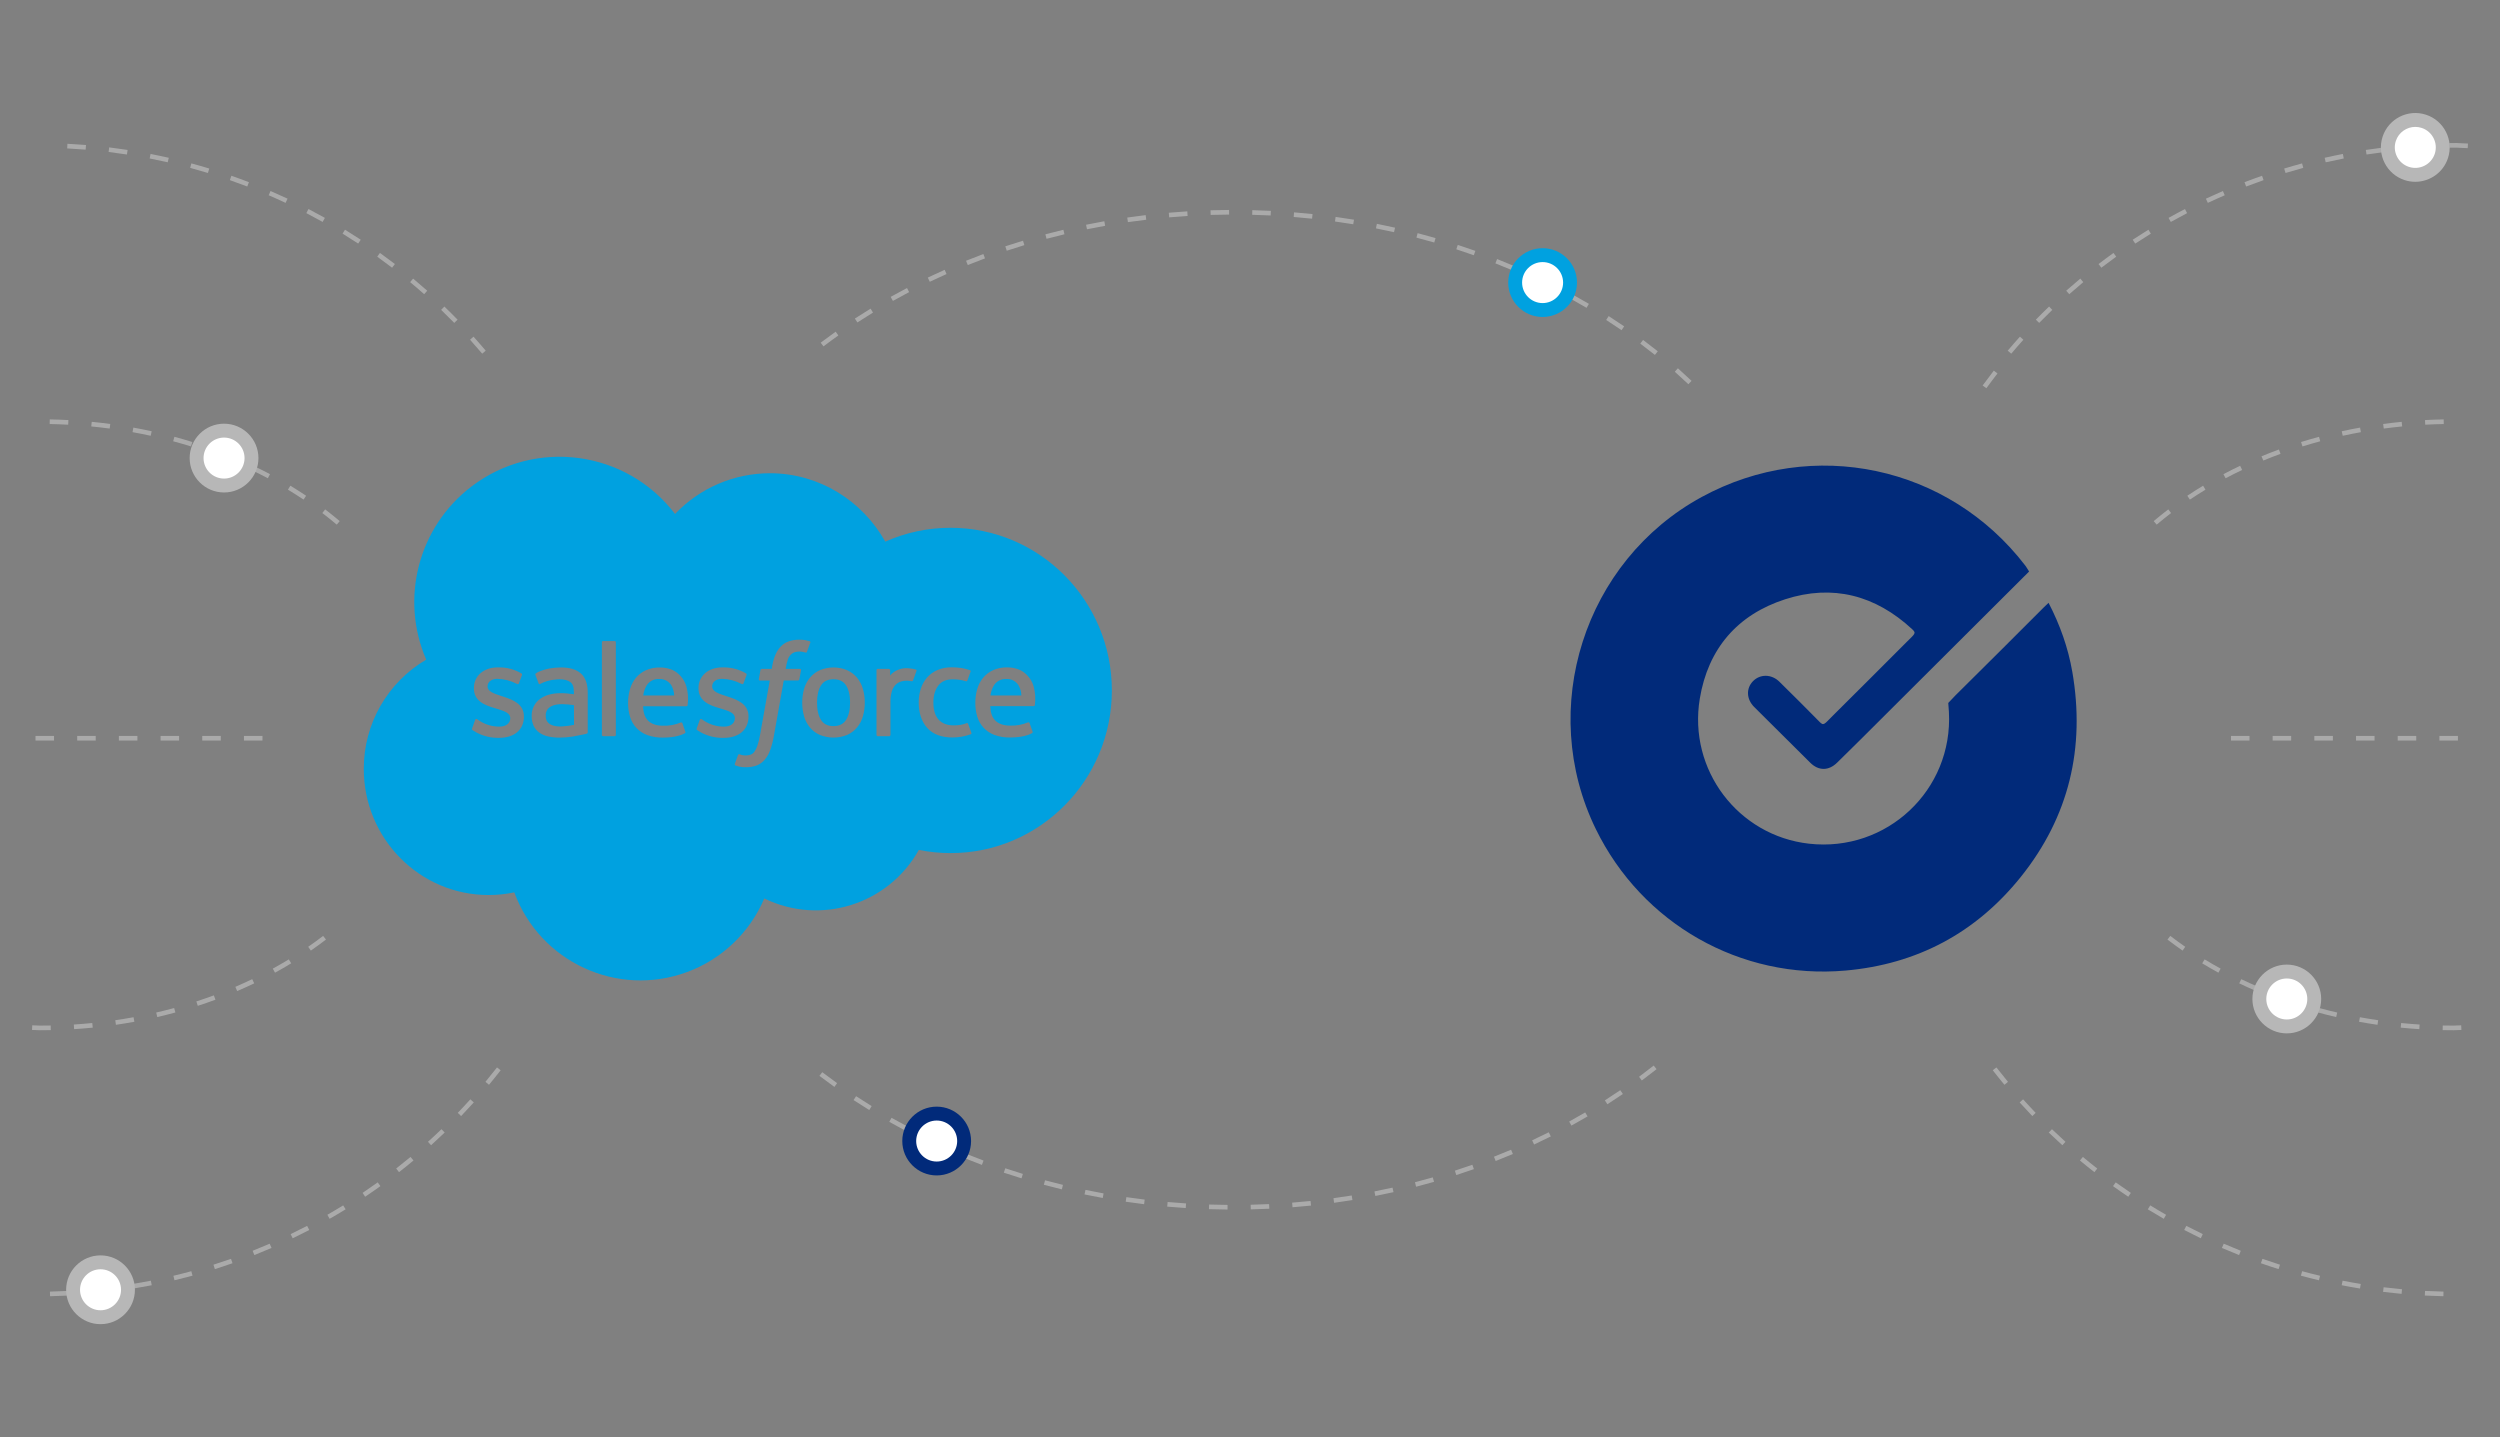
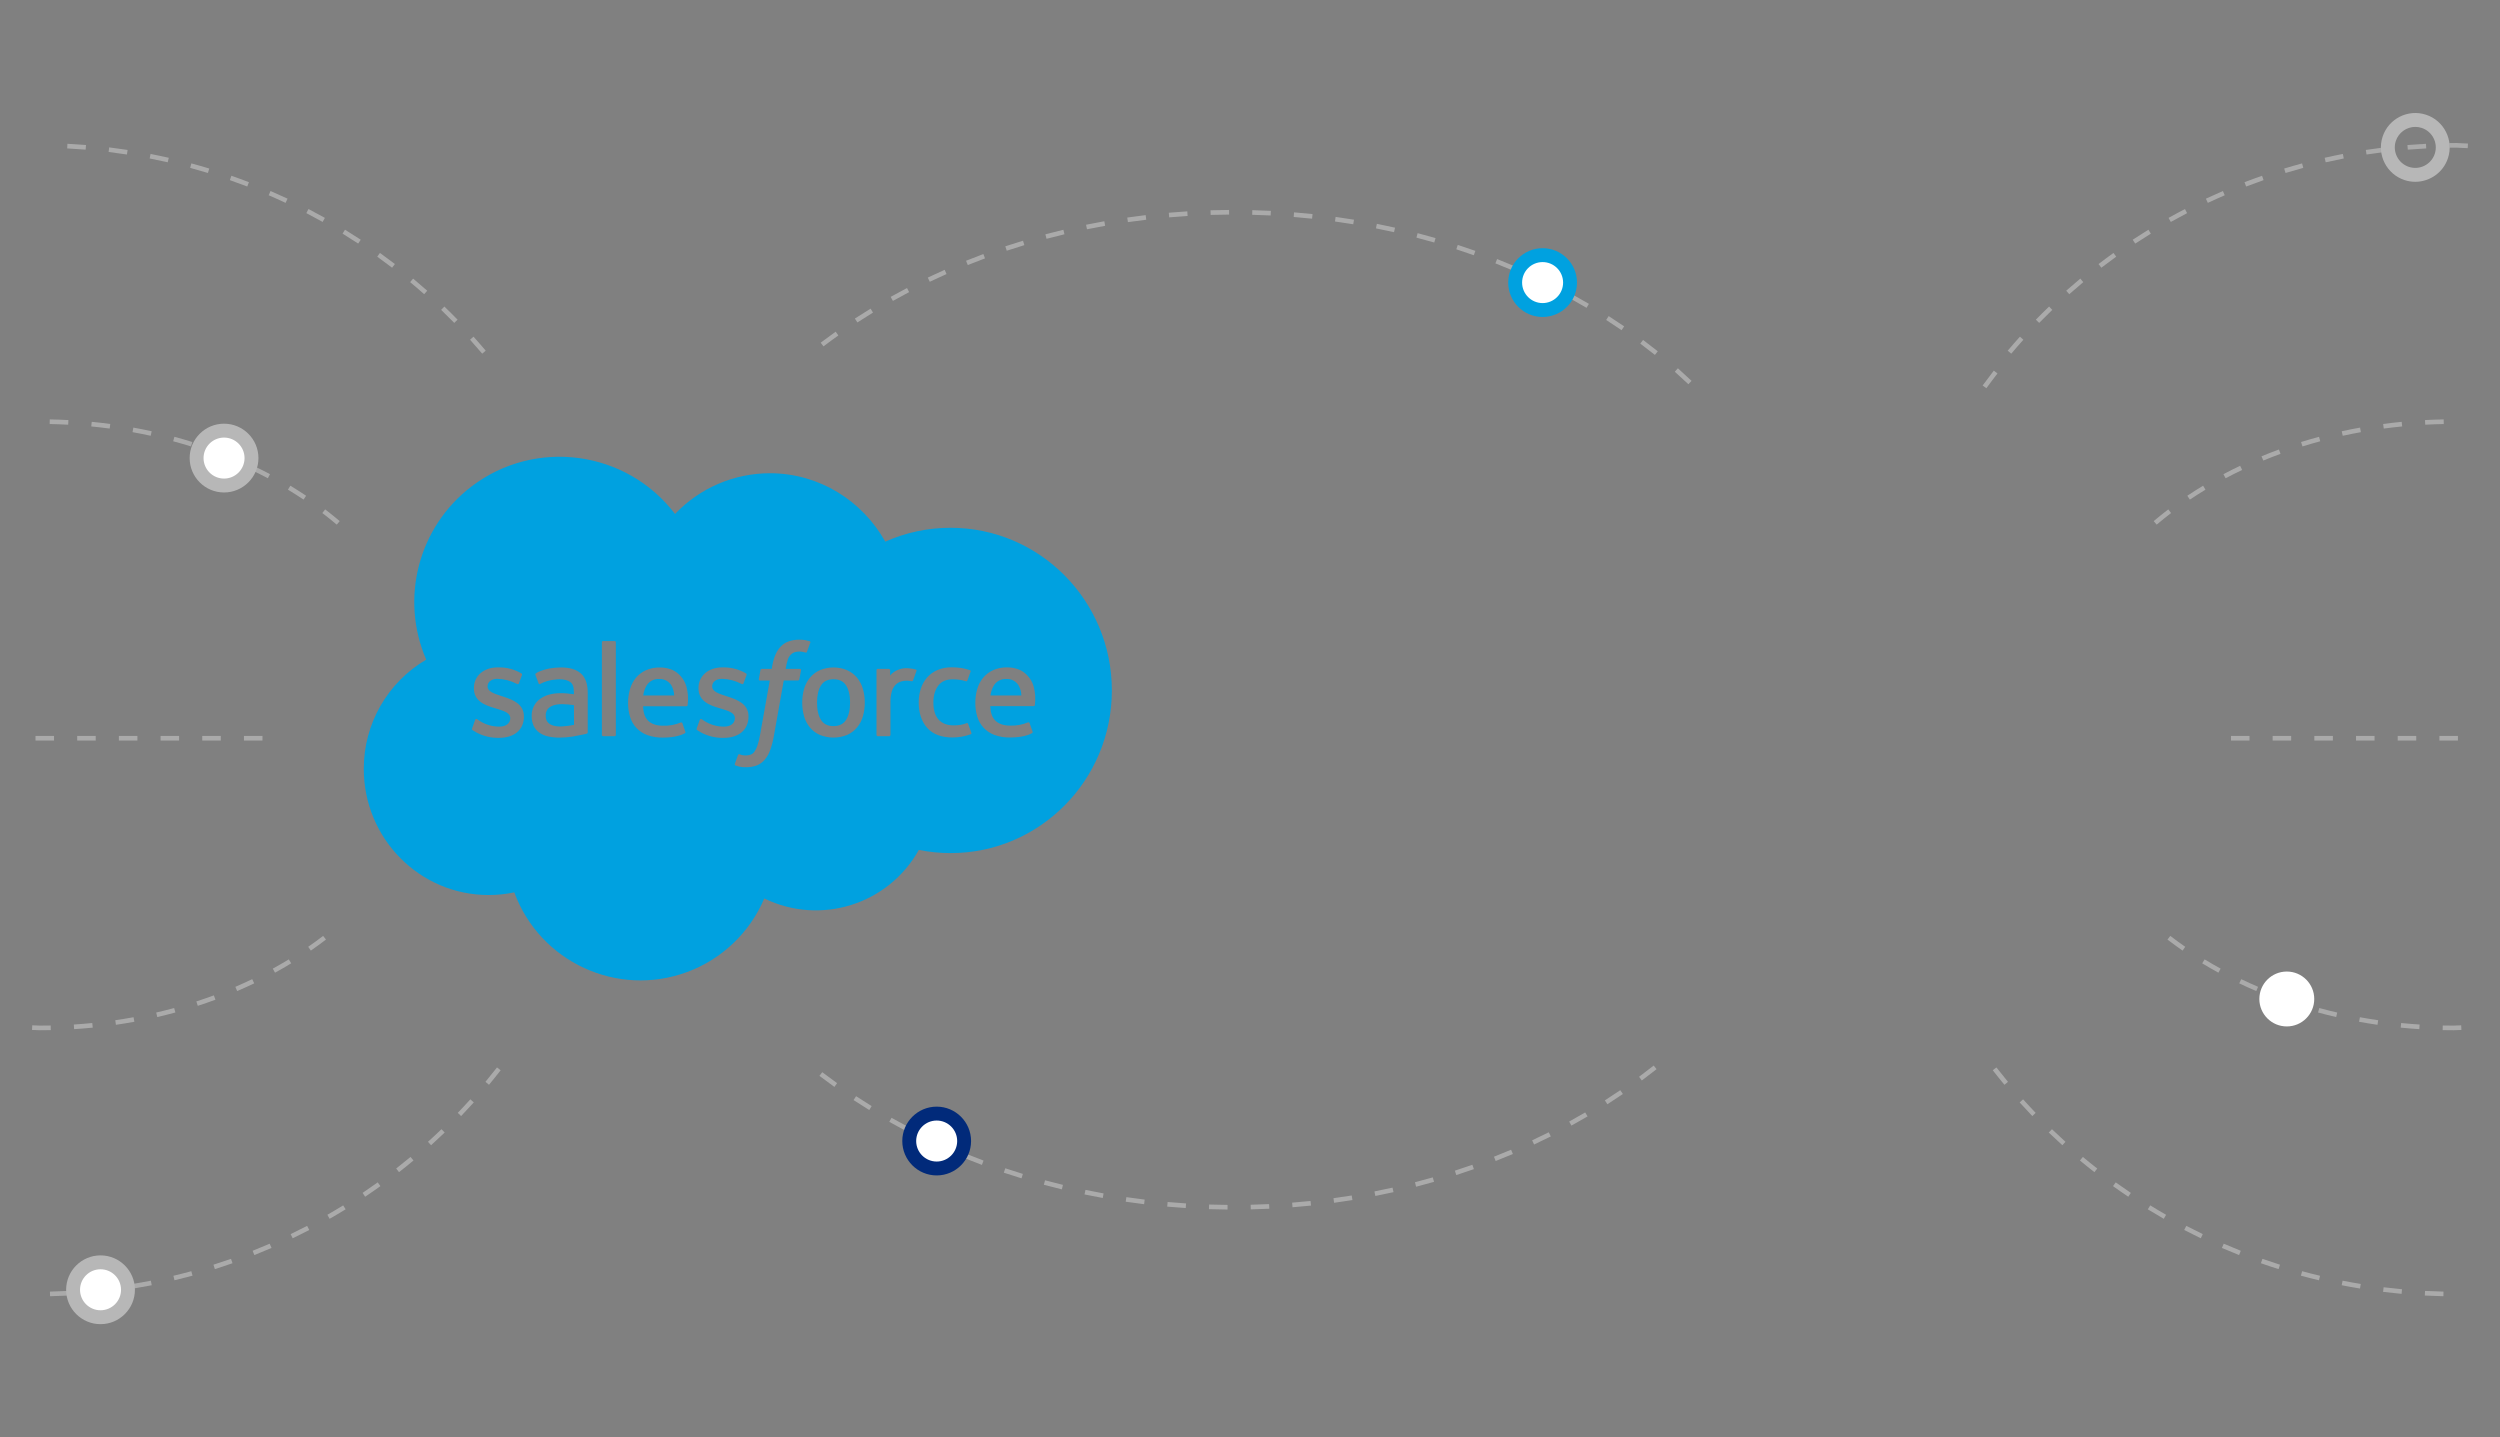
<svg xmlns="http://www.w3.org/2000/svg" id="a" width="1329" height="764" viewBox="0 0 1329 764">
  <rect x="0" y="0" width="1329" height="764" fill="#808080" stroke="none" />
  <g>
    <g>
      <path d="M1298.91,689.079c-3.314-.072-6.61-.196-9.895-.369l.13-2.46c3.261,.173,6.533,.295,9.818,.367l-.053,2.462Zm-22.231-1.265c-3.297-.304-6.579-.659-9.845-1.064l.303-2.443c3.241,.4,6.495,.753,9.768,1.054l-.226,2.453Zm-22.094-2.829c-3.263-.535-6.512-1.122-9.741-1.758l.476-2.417c3.205,.631,6.425,1.213,9.664,1.743l-.399,2.431Zm-21.834-4.39c-3.215-.765-6.413-1.582-9.592-2.448l.649-2.376c3.15,.859,6.324,1.669,9.515,2.429l-.572,2.395Zm-21.464-5.935c-3.152-.996-6.283-2.038-9.395-3.13l.818-2.323c3.083,1.082,6.189,2.117,9.318,3.103l-.741,2.349Zm-20.988-7.46c-3.073-1.218-6.122-2.483-9.145-3.795l.981-2.258c2.999,1.3,6.024,2.555,9.073,3.763l-.909,2.289Zm-20.367-8.928c-2.97-1.431-5.913-2.906-8.827-4.426l1.14-2.183c2.89,1.508,5.81,2.971,8.755,4.39l-1.068,2.22Zm-19.66-10.353c-2.861-1.639-5.694-3.321-8.495-5.047l1.294-2.097c2.777,1.713,5.586,3.382,8.423,5.006l-1.222,2.138Zm-18.884-11.735c-2.736-1.839-5.444-3.721-8.116-5.645l1.438-1.998c2.652,1.907,5.336,3.774,8.053,5.599l-1.375,2.044Zm-18.003-13.059c-2.599-2.031-5.168-4.102-7.697-6.212l1.577-1.89c2.51,2.093,5.054,4.148,7.635,6.162l-1.515,1.94Zm-17.032-14.318c-2.448-2.211-4.86-4.462-7.236-6.749l1.707-1.775c2.357,2.27,4.749,4.502,7.178,6.696l-1.65,1.827Zm-15.974-15.507c-2.282-2.383-4.528-4.801-6.735-7.253l1.832-1.647c2.188,2.433,4.415,4.832,6.682,7.196l-1.779,1.705Zm-14.825-16.62c-2.109-2.542-4.174-5.116-6.199-7.724l1.943-1.51c2.01,2.586,4.061,5.141,6.151,7.661l-1.895,1.573Zm3.624-388.665l-1.88-1.589c2.128-2.521,4.297-5.009,6.507-7.46l1.827,1.647c-2.191,2.432-4.34,4.901-6.454,7.403Zm14.846-16.361l-1.76-1.719c2.304-2.362,4.648-4.689,7.029-6.977l1.707,1.775c-2.361,2.271-4.687,4.578-6.976,6.922Zm15.998-15.257l-1.635-1.842c2.472-2.191,4.975-4.344,7.514-6.458l1.577,1.892c-2.52,2.097-5.004,4.233-7.457,6.407Zm17.049-14.079l-1.496-1.955c2.621-2.009,5.273-3.978,7.962-5.906l1.433,2.001c-2.664,1.913-5.297,3.865-7.899,5.86Zm18.027-12.828l-1.356-2.056c2.76-1.817,5.548-3.592,8.368-5.325l1.289,2.098c-2.797,1.719-5.564,3.481-8.301,5.283Zm18.9-11.508l-1.202-2.147c2.881-1.616,5.79-3.187,8.729-4.714l1.135,2.186c-2.914,1.515-5.8,3.074-8.662,4.676Zm19.694-10.131l-1.048-2.229c2.991-1.404,6.009-2.764,9.051-4.076l.976,2.26c-3.018,1.302-6.012,2.65-8.979,4.045Zm20.374-8.694l-.885-2.299c3.085-1.188,6.194-2.326,9.328-3.418l.808,2.325c-3.104,1.082-6.189,2.213-9.251,3.392Zm20.923-7.201l-.717-2.357c3.15-.959,6.322-1.871,9.515-2.733l.64,2.378c-3.164,.855-6.312,1.759-9.438,2.711Zm21.353-5.677l-.548-2.4c3.208-.732,6.44-1.414,9.686-2.046l.471,2.417c-3.222,.628-6.425,1.304-9.609,2.03Zm21.704-4.137l-.375-2.433c3.251-.5,6.521-.951,9.806-1.351l.298,2.443c-3.261,.398-6.502,.846-9.729,1.342Zm21.942-2.586l-.202-2.455c3.277-.268,6.572-.488,9.878-.656l.125,2.46c-3.282,.166-6.548,.384-9.801,.652Zm31.849-.784c-1.989-.106-3.985-.198-5.995-.278-1.231,.001-2.508,.008-3.783,.024l-.029-2.462c1.284-.016,2.571-.023,3.859-.023,2.068,.081,4.078,.173,6.077,.279l-.13,2.46Z" style="fill:#aaa;" />
      <path d="M1304.215,547.675c-1.931,0-3.818-.02-5.699-.058l.048-2.462c1.895,.038,3.795,.058,5.704,.058,1.351-.042,2.734-.093,4.109-.15l.101,2.46c-1.38,.058-2.772,.108-4.172,.153h-.091Zm-18.107-.577c-3.309-.212-6.639-.483-9.9-.808l.245-2.45c3.229,.321,6.531,.59,9.813,.801l-.159,2.458Zm-22.226-2.314c-3.261-.472-6.56-1.014-9.806-1.606l.443-2.421c3.215,.587,6.485,1.123,9.715,1.592l-.351,2.436Zm-21.971-4.119c-3.234-.749-6.476-1.564-9.635-2.421l.644-2.376c3.131,.849,6.343,1.656,9.549,2.397l-.558,2.4Zm-21.545-5.962c-3.145-1.02-6.305-2.114-9.393-3.252l.851-2.311c3.059,1.128,6.187,2.211,9.301,3.221l-.76,2.342Zm-20.939-7.849c-3.044-1.301-6.091-2.681-9.056-4.101l1.063-2.222c2.936,1.405,5.949,2.771,8.96,4.06l-.967,2.263Zm-20.119-9.771c-2.907-1.593-5.807-3.267-8.613-4.973l1.279-2.104c2.775,1.687,5.641,3.341,8.517,4.918l-1.183,2.159Zm-19.04-11.742c-2.732-1.889-5.437-3.862-8.043-5.864l1.5-1.953c2.573,1.977,5.247,3.925,7.942,5.792l-1.399,2.025Zm-13.774-226.439l-1.592-1.878c2.518-2.133,5.124-4.232,7.753-6.24l1.496,1.957c-2.595,1.981-5.17,4.054-7.656,6.161Zm17.645-13.312l-1.371-2.044c2.72-1.825,5.543-3.624,8.39-5.346l1.274,2.106c-2.813,1.702-5.605,3.481-8.293,5.283Zm18.989-11.344l-1.154-2.176c2.905-1.54,5.894-3.043,8.885-4.467l1.058,2.224c-2.958,1.408-5.915,2.894-8.789,4.418Zm20.03-9.409l-.943-2.275c3.039-1.256,6.158-2.471,9.265-3.609l.846,2.313c-3.075,1.125-6.161,2.328-9.169,3.571Zm20.822-7.513l-.731-2.352c3.14-.976,6.353-1.908,9.546-2.768l.64,2.378c-3.162,.851-6.343,1.773-9.455,2.741Zm21.411-5.658l-.529-2.405c3.201-.702,6.478-1.356,9.746-1.946l.438,2.424c-3.237,.584-6.485,1.232-9.655,1.927Zm21.815-3.838l-.327-2.441c3.246-.435,6.565-.819,9.866-1.141l.24,2.45c-3.273,.32-6.562,.7-9.78,1.131Zm22.05-2.055l-.13-2.46c3.299-.174,6.639-.292,9.929-.352l.043,2.462c-3.258,.059-6.569,.177-9.842,.35Z" style="fill:#aaa;" />
      <path d="M1306.632,393.673h-9.849v-2.462h9.849v2.462Zm-22.161,0h-9.849v-2.462h9.849v2.462Zm-22.161,0h-9.849v-2.462h9.849v2.462Zm-22.161,0h-9.849v-2.462h9.849v2.462Zm-22.161,0h-9.849v-2.462h9.849v2.462Zm-22.161,0h-9.849v-2.462h9.849v2.462Z" style="fill:#aaa;" />
      <g>
        <g>
          <path d="M26.596,689.078l-.053-2.462c3.287-.072,6.557-.194,9.818-.367l.13,2.46c-3.285,.173-6.582,.296-9.895,.369Zm22.233-1.264l-.226-2.453c3.273-.302,6.526-.654,9.768-1.054l.303,2.443c-3.265,.405-6.548,.76-9.845,1.064Zm22.094-2.828l-.399-2.431c3.239-.53,6.459-1.112,9.664-1.743l.476,2.417c-3.229,.636-6.478,1.223-9.741,1.758Zm21.834-4.39l-.572-2.395c3.191-.76,6.365-1.57,9.515-2.429l.649,2.376c-3.179,.866-6.377,1.683-9.592,2.448Zm21.464-5.937l-.741-2.349c3.128-.986,6.235-2.021,9.318-3.103l.818,2.323c-3.112,1.092-6.242,2.134-9.395,3.13Zm20.988-7.458l-.909-2.289c3.049-1.208,6.074-2.463,9.073-3.763l.981,2.258c-3.023,1.312-6.072,2.577-9.145,3.795Zm20.367-8.928l-1.068-2.22c2.946-1.419,5.865-2.882,8.755-4.39l1.14,2.183c-2.914,1.52-5.858,2.995-8.827,4.426Zm19.66-10.353l-1.222-2.138c2.837-1.624,5.646-3.293,8.423-5.006l1.294,2.097c-2.801,1.726-5.634,3.409-8.495,5.047Zm18.881-11.735l-1.375-2.044c2.717-1.825,5.401-3.692,8.053-5.599l1.438,1.998c-2.671,1.924-5.379,3.805-8.116,5.645Zm18.003-13.061l-1.515-1.94c2.58-2.014,5.124-4.069,7.635-6.162l1.577,1.89c-2.53,2.11-5.098,4.182-7.697,6.212Zm17.037-14.318l-1.65-1.827c2.429-2.194,4.821-4.426,7.178-6.696l1.707,1.775c-2.376,2.287-4.788,4.537-7.236,6.749Zm15.972-15.507l-1.779-1.705c2.268-2.364,4.494-4.762,6.682-7.196l1.832,1.647c-2.207,2.453-4.453,4.871-6.735,7.253Zm14.822-16.62l-1.895-1.573c2.09-2.52,4.141-5.075,6.151-7.661l1.943,1.51c-2.025,2.608-4.09,5.182-6.199,7.724Zm-3.621-388.666c-2.114-2.502-4.263-4.97-6.454-7.403l1.827-1.647c2.21,2.451,4.379,4.939,6.507,7.46l-1.88,1.589Zm-14.848-16.36c-2.289-2.343-4.614-4.651-6.976-6.922l1.707-1.775c2.381,2.288,4.725,4.614,7.029,6.977l-1.76,1.719Zm-15.996-15.258c-2.453-2.174-4.937-4.31-7.457-6.407l1.577-1.892c2.539,2.114,5.043,4.267,7.514,6.458l-1.635,1.842Zm-17.049-14.078c-2.602-1.995-5.235-3.947-7.899-5.86l1.433-2.001c2.688,1.927,5.341,3.897,7.962,5.906l-1.496,1.955Zm-18.027-12.828c-2.736-1.802-5.504-3.564-8.301-5.283l1.289-2.098c2.821,1.732,5.608,3.508,8.368,5.325l-1.356,2.056Zm-18.903-11.51c-2.861-1.601-5.747-3.161-8.662-4.676l1.135-2.186c2.938,1.527,5.848,3.098,8.729,4.714l-1.202,2.147Zm-19.692-10.131c-2.967-1.395-5.961-2.743-8.979-4.045l.976-2.26c3.042,1.312,6.06,2.671,9.051,4.076l-1.048,2.229Zm-20.374-8.693c-3.061-1.178-6.146-2.31-9.251-3.392l.808-2.325c3.133,1.092,6.242,2.23,9.328,3.418l-.885,2.299Zm-20.92-7.202c-3.126-.952-6.274-1.856-9.441-2.711l.64-2.378c3.196,.862,6.367,1.773,9.518,2.733l-.717,2.357Zm-21.355-5.677c-3.184-.725-6.387-1.402-9.609-2.03l.471-2.417c3.246,.632,6.478,1.314,9.686,2.046l-.548,2.4Zm-21.706-4.136c-3.227-.495-6.468-.944-9.729-1.342l.298-2.443c3.285,.4,6.555,.851,9.806,1.351l-.375,2.433Zm-21.942-2.586c-3.253-.268-6.519-.486-9.801-.652l.125-2.46c3.306,.168,6.601,.388,9.878,.656l-.202,2.455Z" style="fill:#aaa;" />
          <path d="M21.241,547.675c-1.438-.044-2.83-.095-4.21-.153l.101-2.46c1.375,.058,2.758,.108,4.148,.15,1.871,0,3.77-.019,5.665-.058l.048,2.462c-1.909,.038-3.828,.058-5.752,.058Zm18.16-.577l-.159-2.458c3.282-.21,6.584-.48,9.813-.801l.245,2.45c-3.261,.325-6.591,.596-9.9,.808Zm22.224-2.313l-.351-2.436c3.229-.469,6.5-1.005,9.715-1.592l.443,2.421c-3.246,.593-6.545,1.134-9.806,1.606Zm21.973-4.119l-.558-2.4c3.205-.742,6.418-1.549,9.549-2.397l.644,2.376c-3.16,.857-6.401,1.672-9.635,2.421Zm21.545-5.963l-.76-2.342c3.114-1.01,6.242-2.093,9.301-3.221l.851,2.311c-3.087,1.139-6.247,2.233-9.393,3.252Zm20.939-7.848l-.967-2.263c3.011-1.289,6.024-2.655,8.96-4.06l1.063,2.222c-2.965,1.42-6.012,2.8-9.056,4.101Zm20.115-9.772l-1.183-2.159c2.876-1.576,5.742-3.231,8.517-4.918l1.279,2.104c-2.806,1.706-5.706,3.38-8.613,4.973Zm19.042-11.742l-1.399-2.025c2.696-1.866,5.37-3.815,7.942-5.792l1.5,1.953c-2.607,2.002-5.312,3.975-8.043,5.864Zm13.776-226.439c-2.486-2.106-5.062-4.179-7.656-6.161l1.496-1.957c2.628,2.008,5.235,4.107,7.753,6.24l-1.592,1.878Zm-17.645-13.313c-2.688-1.802-5.48-3.58-8.293-5.283l1.274-2.106c2.847,1.722,5.67,3.52,8.39,5.346l-1.371,2.044Zm-18.992-11.344c-2.873-1.524-5.831-3.011-8.789-4.418l1.058-2.224c2.991,1.423,5.98,2.926,8.885,4.467l-1.154,2.176Zm-20.03-9.408c-3.008-1.243-6.093-2.446-9.169-3.571l.846-2.313c3.107,1.139,6.226,2.353,9.265,3.609l-.943,2.275Zm-20.822-7.513c-3.112-.968-6.293-1.89-9.455-2.741l.64-2.378c3.193,.86,6.406,1.791,9.546,2.768l-.731,2.352Zm-21.411-5.658c-3.169-.695-6.418-1.343-9.655-1.927l.438-2.424c3.268,.59,6.545,1.244,9.746,1.946l-.529,2.405Zm-21.815-3.838c-3.217-.432-6.507-.812-9.78-1.131l.24-2.45c3.301,.322,6.62,.706,9.866,1.141l-.327,2.441Zm-22.05-2.055c-3.273-.173-6.584-.291-9.842-.35l.043-2.462c3.289,.06,6.63,.178,9.929,.352l-.13,2.46Z" style="fill:#aaa;" />
          <path d="M139.531,393.673h-9.849v-2.462h9.849v2.462Zm-22.161,0h-9.849v-2.462h9.849v2.462Zm-22.161,0h-9.849v-2.462h9.849v2.462Zm-22.161,0h-9.849v-2.462h9.849v2.462Zm-22.161,0h-9.849v-2.462h9.849v2.462Zm-22.161,0h-9.849v-2.462h9.849v2.462Z" style="fill:#aaa;" />
        </g>
        <path d="M652.555,642.994c-3.304-.026-6.598-.094-9.878-.203l.082-2.46c3.261,.107,6.531,.174,9.816,.201l-.019,2.462Zm12.345-.088l-.058-2.462c3.285-.074,6.555-.189,9.813-.344l.115,2.46c-3.277,.155-6.567,.272-9.871,.346Zm-34.559-.713c-3.297-.212-6.579-.463-9.849-.754l.216-2.453c3.251,.289,6.514,.54,9.792,.749l-.159,2.458Zm56.754-.409l-.192-2.455c3.275-.257,6.533-.555,9.777-.894l.255,2.45c-3.263,.339-6.545,.64-9.84,.899Zm-78.886-1.636c-3.28-.398-6.543-.837-9.792-1.314l.358-2.436c3.227,.475,6.471,.91,9.732,1.304l-.298,2.446Zm100.985-.739l-.332-2.441c3.256-.441,6.49-.926,9.71-1.449l.394,2.431c-3.239,.525-6.497,1.012-9.772,1.458Zm-122.963-2.567c-3.251-.587-6.483-1.212-9.7-1.877l.5-2.412c3.193,.66,6.406,1.283,9.638,1.865l-.438,2.424Zm144.891-1.068l-.471-2.417c3.222-.63,6.425-1.301,9.609-2.01l.534,2.402c-3.203,.714-6.425,1.39-9.671,2.025Zm-166.64-3.511c-3.213-.775-6.406-1.591-9.575-2.443l.64-2.378c3.15,.848,6.319,1.658,9.513,2.429l-.577,2.393Zm188.321-1.399l-.616-2.385c3.184-.818,6.341-1.677,9.474-2.574l.678,2.366c-3.157,.904-6.334,1.769-9.537,2.593Zm-209.767-4.458c-3.16-.966-6.295-1.971-9.412-3.014l.784-2.335c3.092,1.036,6.209,2.034,9.349,2.995l-.721,2.354Zm231.12-1.734l-.755-2.342c3.124-1.01,6.223-2.057,9.299-3.143l.818,2.323c-3.095,1.093-6.213,2.147-9.361,3.162Zm-252.173-5.408c-3.097-1.157-6.165-2.353-9.21-3.588l.928-2.282c3.02,1.228,6.069,2.414,9.142,3.564l-.861,2.306Zm273.11-2.068l-.899-2.292c3.059-1.199,6.086-2.436,9.087-3.71l.962,2.265c-3.02,1.284-6.072,2.531-9.15,3.737Zm-293.684-6.363c-3.015-1.349-6.004-2.736-8.964-4.16l1.068-2.22c2.941,1.414,5.906,2.792,8.902,4.131l-1.005,2.248Zm314.116-2.403l-1.044-2.232c2.974-1.389,5.918-2.815,8.832-4.279l1.106,2.2c-2.934,1.474-5.901,2.912-8.895,4.31Zm-334.115-7.319c-2.924-1.541-5.817-3.119-8.678-4.734l1.212-2.145c2.837,1.603,5.711,3.171,8.616,4.7l-1.149,2.179Zm353.946-2.74l-1.183-2.159c2.876-1.579,5.721-3.195,8.529-4.848l1.25,2.123c-2.833,1.665-5.697,3.293-8.597,4.884Zm-373.262-8.272c-2.818-1.732-5.598-3.502-8.342-5.308l1.351-2.056c2.724,1.791,5.485,3.547,8.279,5.267l-1.289,2.097Zm392.389-3.073l-1.327-2.075c2.765-1.767,5.492-3.572,8.183-5.413l1.39,2.032c-2.71,1.855-5.461,3.674-8.245,5.456Zm-410.919-9.224c-2.688-1.923-5.338-3.882-7.952-5.876l1.496-1.957c2.59,1.979,5.22,3.922,7.89,5.83l-1.433,2.003Zm429.225-3.407l-1.467-1.977c2.631-1.956,5.225-3.95,7.779-5.976l1.529,1.929c-2.573,2.043-5.187,4.051-7.841,6.024Zm6.952-385.726c-2.549-2.033-5.139-4.031-7.767-5.996l1.476-1.972c2.647,1.979,5.256,3.994,7.825,6.042l-1.534,1.926Zm17.791,15.589c-2.363-2.247-4.769-4.462-7.217-6.648l1.642-1.836c2.466,2.201,4.89,4.435,7.271,6.698l-1.696,1.786Zm-459.77-20.119l-1.491-1.962c2.619-1.986,5.273-3.938,7.969-5.855l1.428,2.008c-2.676,1.901-5.312,3.838-7.906,5.81Zm424.25-8.61c-2.688-1.847-5.41-3.66-8.171-5.436l1.332-2.07c2.78,1.79,5.526,3.615,8.233,5.476l-1.395,2.03Zm-406.218-4.111l-1.347-2.061c2.748-1.799,5.533-3.56,8.354-5.285l1.284,2.099c-2.797,1.713-5.562,3.463-8.291,5.247Zm387.611-7.766c-2.806-1.659-5.646-3.282-8.517-4.869l1.188-2.155c2.895,1.597,5.754,3.232,8.585,4.905l-1.255,2.119Zm-368.739-3.683l-1.207-2.147c2.864-1.609,5.759-3.18,8.69-4.712l1.14,2.181c-2.907,1.522-5.783,3.082-8.623,4.678Zm349.377-6.917c-2.912-1.472-5.85-2.905-8.823-4.301l1.048-2.229c2.991,1.405,5.954,2.851,8.885,4.332l-1.111,2.198Zm-329.784-3.257l-1.063-2.222c2.96-1.417,5.954-2.798,8.974-4.14l1,2.251c-3.001,1.332-5.971,2.703-8.912,4.111Zm309.771-6.066c-2.999-1.282-6.024-2.526-9.078-3.732l.904-2.289c3.073,1.213,6.122,2.467,9.14,3.756l-.967,2.265Zm-289.565-2.828l-.919-2.284c3.044-1.226,6.117-2.417,9.219-3.566l.856,2.308c-3.083,1.142-6.132,2.323-9.157,3.542Zm269.003-5.213c-3.071-1.093-6.17-2.147-9.291-3.163l.76-2.342c3.145,1.023,6.264,2.085,9.359,3.185l-.827,2.321Zm-248.275-2.4l-.779-2.337c3.116-1.036,6.254-2.034,9.416-2.994l.717,2.357c-3.143,.952-6.262,1.943-9.354,2.974Zm227.254-4.362c-3.133-.905-6.288-1.77-9.467-2.597l.62-2.383c3.198,.832,6.377,1.704,9.53,2.614l-.683,2.366Zm-206.103-1.977l-.635-2.378c3.172-.848,6.367-1.656,9.58-2.424l.572,2.395c-3.193,.763-6.365,1.567-9.518,2.407Zm184.714-3.514c-3.179-.717-6.382-1.393-9.602-2.031l.476-2.415c3.244,.641,6.466,1.323,9.669,2.044l-.543,2.402Zm-163.219-1.55l-.495-2.412c3.217-.659,6.452-1.278,9.705-1.856l.433,2.424c-3.234,.576-6.449,1.19-9.643,1.844Zm141.541-2.67c-3.217-.528-6.454-1.018-9.705-1.469l.337-2.438c3.275,.453,6.531,.946,9.768,1.479l-.399,2.429Zm-119.786-1.129l-.351-2.436c3.249-.471,6.514-.902,9.794-1.292l.293,2.446c-3.261,.388-6.507,.816-9.736,1.283Zm97.899-1.832c-3.246-.344-6.505-.648-9.775-.913l.197-2.455c3.294,.267,6.572,.574,9.837,.92l-.26,2.448Zm-75.96-.709l-.212-2.453c3.268-.285,6.55-.529,9.849-.733l.154,2.458c-3.28,.203-6.543,.446-9.792,.729Zm53.943-.999c-3.261-.162-6.531-.284-9.813-.364l.062-2.462c3.301,.083,6.591,.204,9.871,.367l-.12,2.46Zm-31.895-.297l-.077-2.462c3.277-.101,6.569-.161,9.871-.181l.014,2.462c-3.282,.02-6.55,.081-9.809,.181Z" style="fill:#aaa;" />
      </g>
    </g>
    <g>
      <circle cx="53.441" cy="685.643" r="14.592" style="fill:#fff;" />
      <path d="M53.441,703.927c-10.083,0-18.285-8.202-18.285-18.285s8.202-18.285,18.285-18.285,18.285,8.202,18.285,18.285-8.202,18.285-18.285,18.285Zm0-29.183c-6.009,0-10.898,4.889-10.898,10.898s4.889,10.898,10.898,10.898,10.898-4.889,10.898-10.898-4.889-10.898-10.898-10.898Z" style="fill:#b7b7b7;" />
    </g>
    <g>
      <circle cx="119.103" cy="243.517" r="14.592" style="fill:#fff;" />
      <path d="M119.104,261.801c-10.083,0-18.287-8.202-18.287-18.285s8.205-18.285,18.287-18.285,18.285,8.202,18.285,18.285-8.202,18.285-18.285,18.285Zm0-29.183c-6.012,0-10.9,4.889-10.9,10.898s4.889,10.898,10.9,10.898,10.898-4.889,10.898-10.898-4.889-10.898-10.898-10.898Z" style="fill:#b7b7b7;" />
    </g>
    <g>
-       <circle cx="1283.969" cy="78.358" r="14.592" style="fill:#fff;" />
      <path d="M1283.956,96.645c-1.888,0-3.804-.295-5.692-.914-9.578-3.146-14.812-13.5-11.667-23.078,3.145-9.579,13.502-14.809,23.077-11.667,9.578,3.145,14.812,13.497,11.667,23.077v.001c-2.525,7.69-9.7,12.581-17.385,12.581Zm.022-29.186c-4.583,0-8.856,2.914-10.364,7.499-1.873,5.709,1.246,11.88,6.954,13.754,5.711,1.877,11.879-1.243,13.757-6.954,1.873-5.71-1.246-11.879-6.954-13.753-1.125-.37-2.268-.546-3.393-.546Z" style="fill:#b7b7b7;" />
    </g>
    <g>
      <circle cx="1215.662" cy="531.063" r="14.592" style="fill:#fff;" />
-       <path d="M1215.662,549.347c-10.083,0-18.285-8.202-18.285-18.285s8.202-18.285,18.285-18.285,18.285,8.202,18.285,18.285-8.202,18.285-18.285,18.285Zm0-29.183c-6.009,0-10.898,4.889-10.898,10.898s4.889,10.898,10.898,10.898,10.898-4.889,10.898-10.898-4.889-10.898-10.898-10.898Z" style="fill:#b7b7b7;" />
    </g>
    <g>
      <circle cx="820.047" cy="150.222" r="14.592" style="fill:#fff;" />
      <path d="M820.047,168.507c-10.083,0-18.285-8.202-18.285-18.285s8.202-18.286,18.285-18.286,18.285,8.203,18.285,18.286-8.202,18.285-18.285,18.285Zm0-29.184c-6.009,0-10.898,4.89-10.898,10.899s4.889,10.898,10.898,10.898,10.898-4.889,10.898-10.898-4.889-10.899-10.898-10.899Z" style="fill:#00a1e0;" />
    </g>
    <g style="isolation:isolate;">
      <circle cx="497.938" cy="606.574" r="14.592" style="fill:#fff;" />
      <path d="M497.938,624.86c-10.083,0-18.285-8.203-18.285-18.286s8.202-18.285,18.285-18.285,18.285,8.202,18.285,18.285-8.202,18.286-18.285,18.286Zm0-29.184c-6.009,0-10.898,4.889-10.898,10.898s4.889,10.899,10.898,10.899,10.898-4.89,10.898-10.899-4.889-10.898-10.898-10.898Z" style="fill:#012a7a;" />
    </g>
  </g>
  <path d="M1055.955,206.379l-1.991-1.45c1.943-2.668,3.927-5.304,5.952-7.908l1.943,1.513c-2.011,2.582-3.975,5.199-5.904,7.845Z" style="fill:#aaa;" />
  <g id="b">
    <g>
      <path d="M350.405,360.948c-2.637-.152-5.154,1.123-6.59,3.34-1.006,1.657-1.643,3.513-1.866,5.439h16.441c-.046-1.912-.571-3.782-1.527-5.439-1.383-2.207-3.857-3.487-6.457-3.34Z" style="fill:#00a1e0;" />
      <path d="M443.082,361.091c-3.027,0-5.188,1.045-6.599,3.197-1.411,2.152-2.152,5.278-2.152,9.225s.723,7.064,2.152,9.252c1.429,2.188,3.572,3.233,6.599,3.233s5.197-1.054,6.626-3.233,2.188-5.304,2.188-9.252h0c0-3.947-.732-7.046-2.179-9.225-1.447-2.179-3.608-3.197-6.635-3.197Z" style="fill:#00a1e0;" />
      <path d="M305.111,374.861c-2.069-.319-4.158-.498-6.251-.536-4.706-.062-6.707,1.679-6.689,1.67-1.411,1.033-2.188,2.722-2.054,4.465-.057,1.042,.181,2.079,.688,2.992,.345,.542,.798,1.007,1.331,1.366h0s2.063,1.634,6.76,1.349c2.1-.134,4.189-.411,6.251-.831h0l-.036-10.475Z" style="fill:#00a1e0;" />
      <path d="M534.974,360.948c-2.635-.151-5.148,1.125-6.582,3.34-1.01,1.656-1.647,3.511-1.866,5.439h16.441c-.048-1.913-.577-3.783-1.536-5.439-1.383-2.207-3.857-3.487-6.457-3.34Z" style="fill:#00a1e0;" />
      <path d="M505.29,280.568c-11.948-.013-23.765,2.497-34.676,7.367-12.19-21.727-35.096-36.364-61.341-36.364-19.062,.016-37.284,7.842-50.42,21.656-25.848-33.915-74.295-40.455-108.21-14.607-28.218,21.506-38.148,59.474-24.072,92.04-20.603,12.082-33.239,34.198-33.184,58.082,0,37.042,29.711,67.057,66.369,67.057,4.583,.006,9.153-.47,13.636-1.42,13.646,37.053,54.745,56.028,91.798,42.382,18.515-6.819,33.39-20.987,41.101-39.149,29.891,14.566,65.954,3.245,82.158-25.79,5.559,1.124,11.216,1.689,16.887,1.688,47.33,0,85.73-38.721,85.73-86.48s-38.435-86.462-85.774-86.462Zm-226.764,100.348c0,6.983-5.063,11.323-13.217,11.323-4.134,.106-8.227-.85-11.886-2.777-.785-.415-1.545-.874-2.277-1.375-.08-.107-.42-.241-.17-.893h0l1.607-4.465c.064-.354,.402-.59,.757-.527,.117,.021,.226,.073,.315,.152,.447,.268,.777,.518,1.349,.893,3.138,2.003,6.788,3.055,10.511,3.027,3.572,0,5.742-1.884,5.742-4.412v-.134c0-2.768-3.385-3.804-7.305-5.01l-.893-.259c-5.358-1.545-11.136-3.751-11.136-10.564v-.143c0-6.457,5.206-10.966,12.672-10.966h.813c4.107-.009,8.142,1.076,11.69,3.143,.333,.16,.5,.539,.393,.893-.143,.402-1.5,4.054-1.661,4.465-.286,.768-1.072,.259-1.072,.259-3.204-1.678-6.752-2.594-10.368-2.679-3.161,0-5.197,1.679-5.197,3.956v.134c0,2.679,3.492,3.795,7.537,5.117l.697,.223c5.358,1.697,11.073,4.036,11.073,10.493l.027,.125Zm33.399,9.082l-1.616,.411c-.768,.179-3.572,.732-5.805,1.125-2.314,.387-4.655,.581-7.001,.581-2.05,.018-4.096-.192-6.099-.625-1.687-.351-3.285-1.04-4.697-2.027-1.282-.925-2.315-2.152-3.01-3.572-.74-1.653-1.1-3.45-1.054-5.26-.118-3.632,1.601-7.079,4.572-9.171,1.459-1.025,3.089-1.781,4.813-2.232,1.853-.488,3.763-.732,5.68-.723,1.447,0,2.679,0,3.572,.107h0s1.786,.161,3.795,.447v-.973c0-3.072-.634-4.528-1.893-5.492-1.259-.964-3.206-1.491-5.697-1.491,0,0-5.608-.071-10.046,2.34-.119,.073-.245,.136-.375,.188-.3,.112-.635-.04-.747-.34l-.012-.035-1.625-4.385c-.162-.306-.079-.684,.197-.893,2.081-1.625,7.144-2.599,7.144-2.599,2.038-.357,4.102-.548,6.171-.572,4.608,0,8.162,1.072,10.582,3.188,2.42,2.116,3.67,5.555,3.67,10.171v21.075c.027,.343-.188,.659-.518,.759h0Zm15.467,.661c.02,.364-.26,.676-.624,.696-.012,.001-.025,.001-.037,.001h-6.108c-.365,.001-.661-.295-.662-.66,0-.012,0-.025,.001-.037v-49.187c-.015-.37,.273-.681,.642-.696l.018-.001h6.108c.37,.005,.666,.308,.661,.678l-.001,.018v49.187Zm38.168-15.824c-.041,.34-.328,.596-.67,.598h-23.049c.152,3.501,.982,5.983,2.679,7.671,1.697,1.688,4.313,2.679,7.876,2.679,3.241,.129,6.471-.45,9.466-1.697,.341-.144,.734,.014,.878,.355l.015,.038,1.5,4.224c.304,.706,.062,.956-.197,1.098-1.438,.804-4.947,2.286-11.609,2.304-2.848,.069-5.685-.388-8.368-1.349-4.412-1.599-7.803-5.198-9.136-9.698-.722-2.385-1.077-4.867-1.054-7.359-.014-2.489,.329-4.967,1.018-7.359,.623-2.185,1.683-4.221,3.117-5.983,1.449-1.726,3.264-3.108,5.314-4.045,2.398-1.043,4.995-1.549,7.609-1.482,2.268-.002,4.512,.453,6.599,1.339,1.671,.803,3.161,1.939,4.376,3.34,1.357,1.552,2.363,3.38,2.947,5.358h0c.904,3.241,1.138,6.632,.688,9.966Zm7.26,14.628c-.78-.417-1.538-.876-2.268-1.375-.08-.107-.42-.241-.17-.893h0l1.607-4.465c.112-.373,.505-.585,.878-.473,.072,.022,.14,.055,.202,.098,.429,.286,.768,.518,1.339,.893,3.137,2.004,6.788,3.056,10.511,3.027,3.572,0,5.742-1.884,5.742-4.412v-.134c0-2.768-3.385-3.804-7.314-5.01l-.893-.259c-5.358-1.545-11.136-3.751-11.136-10.564v-.143c0-6.457,5.215-10.966,12.681-10.966h.813c4.107-.009,8.142,1.076,11.69,3.143,.333,.16,.5,.539,.393,.893-.143,.402-1.5,4.054-1.661,4.465-.286,.768-1.072,.259-1.072,.259-3.205-1.677-6.752-2.594-10.368-2.679-3.161,0-5.197,1.679-5.197,3.956v.134c0,2.679,3.492,3.795,7.528,5.117l.697,.223c5.358,1.697,11.082,4.036,11.082,10.493v.134c0,6.983-5.063,11.323-13.217,11.323-4.129,.098-8.214-.861-11.868-2.786h0Zm53.01-33.184l-.893,4.787c-.053,.388-.385,.678-.777,.679h-7.519l-5.224,29.362c-.441,2.634-1.119,5.222-2.027,7.734-.646,1.901-1.663,3.656-2.992,5.162-1.155,1.322-2.618,2.341-4.26,2.965-1.823,.619-3.737,.92-5.662,.893-1.134,.035-2.268-.07-3.376-.313-.713-.168-1.416-.374-2.107-.616-.335-.158-.491-.548-.357-.893,.17-.455,1.527-4.188,1.715-4.679,.123-.328,.488-.494,.816-.372l.015,.006c.4,.181,.819,.316,1.25,.402,.606,.122,1.222,.191,1.84,.205,.908,.013,1.813-.12,2.679-.393,.858-.303,1.597-.872,2.107-1.625,.707-1,1.249-2.107,1.607-3.277,.617-1.855,1.08-3.758,1.384-5.689l5.171-28.835h-5.081c-.607,0-.804-.295-.741-.741l.848-4.804c.058-.383,.389-.665,.777-.661h5.233l.277-1.563c.786-4.626,2.34-8.144,4.635-10.457,2.295-2.313,5.59-3.501,9.761-3.501,1.05-.012,2.099,.069,3.135,.241,.77,.132,1.531,.314,2.277,.545h0c.325,.082,.522,.412,.441,.737-.006,.023-.013,.045-.021,.067l-1.786,4.84c-.143,.357-.25,.581-1,.357-.387-.12-.781-.219-1.179-.295-.624-.124-1.258-.187-1.893-.188-.838-.013-1.673,.108-2.474,.357-.729,.24-1.39,.65-1.929,1.197-.715,.688-1.268,1.527-1.616,2.456-.551,1.699-.96,3.44-1.223,5.206h7.376c.661-.018,.848,.259,.795,.706Zm32.881,24.531c-.619,2.161-1.673,4.173-3.099,5.912-1.423,1.695-3.213,3.044-5.233,3.947-4.677,1.905-9.915,1.905-14.592,0-2.021-.903-3.81-2.252-5.233-3.947-1.429-1.736-2.484-3.749-3.099-5.912-1.334-4.788-1.334-9.849,0-14.637,.623-2.16,1.677-4.171,3.099-5.912,1.43-1.694,3.217-3.051,5.233-3.974,4.668-1.953,9.924-1.953,14.592,0,2.016,.922,3.803,2.28,5.233,3.974,1.426,1.737,2.478,3.749,3.09,5.912,.688,2.38,1.028,4.846,1.009,7.323,.018,2.479-.319,4.948-1,7.332v-.018Zm28.478-24.111h0c-.214,.625-1.331,3.786-1.732,4.84-.143,.402-.393,.67-.839,.616-.83-.188-1.677-.292-2.527-.313-1.048-.001-2.092,.146-3.099,.438-1.073,.336-2.049,.924-2.849,1.715-.921,.962-1.608,2.123-2.009,3.393-.561,1.965-.82,4.003-.768,6.046v17.226c0,.386-.31,.701-.697,.706h-6.019c-.388-.005-.701-.318-.706-.706v-34.381c-.02-.369,.264-.685,.633-.705l.028-.001h5.912c.37,.004,.666,.308,.662,.678l-.001,.028v2.804c1.059-1.249,2.396-2.234,3.902-2.876,1.859-.841,3.909-1.171,5.939-.956,1.307,.096,2.602,.317,3.867,.661,.314,.143,.452,.514,.309,.828l-.005,.011v-.054Zm28.818,33.622c-3.085,1.139-6.347,1.723-9.636,1.724-5.903,0-10.43-1.706-13.44-5.063-3.01-3.358-4.537-7.903-4.537-13.556-.018-2.484,.355-4.955,1.107-7.323,.694-2.174,1.821-4.185,3.313-5.912,1.517-1.708,3.388-3.064,5.483-3.974,2.399-1.015,4.986-1.514,7.591-1.464,1.709-.011,3.416,.106,5.108,.348,1.546,.246,3.067,.629,4.545,1.143,.325,.084,.52,.415,.437,.739-.005,.019-.011,.037-.017,.055-.634,1.786-1.081,3.01-1.67,4.662-.259,.697-.795,.464-.795,.464-2.311-.721-4.723-1.068-7.144-1.027-3.376,0-5.903,1.125-7.555,3.322-1.652,2.197-2.608,5.108-2.616,8.93,0,4.242,1.045,7.376,2.92,9.314,1.875,1.938,4.465,2.911,7.787,2.911,1.249,.007,2.497-.082,3.733-.268,1.085-.184,2.148-.484,3.17-.893,.321-.151,.704-.013,.855,.309,.015,.033,.028,.067,.038,.102h0l1.67,4.617c.166,.303,.055,.683-.247,.849-.032,.018-.066,.033-.101,.044v-.054Zm34.131-15.539c-.041,.34-.328,.596-.67,.598h-23.049c.143,3.501,.982,5.983,2.679,7.671,1.697,1.688,4.304,2.679,7.876,2.679,3.241,.127,6.471-.452,9.466-1.697,.334-.147,.724,.004,.872,.338,.008,.018,.015,.037,.021,.055l1.5,4.224c.313,.706,.071,.956-.188,1.098-1.447,.804-4.947,2.286-11.609,2.304-2.845,.068-5.679-.389-8.359-1.349-2.203-.814-4.187-2.129-5.796-3.84-1.538-1.68-2.682-3.681-3.349-5.858-.719-2.386-1.071-4.867-1.045-7.359-.019-2.489,.324-4.968,1.018-7.359,.615-2.188,1.676-4.225,3.117-5.983,1.446-1.725,3.258-3.107,5.304-4.045,2.398-1.042,4.995-1.548,7.609-1.482,2.27-.002,4.518,.453,6.608,1.339,1.669,.803,3.155,1.94,4.367,3.34,1.363,1.55,2.372,3.378,2.956,5.358,.9,3.26,1.128,6.669,.67,10.02v-.054Z" style="fill:#00a1e0;" />
    </g>
  </g>
-   <path d="M1101.631,357.122c-2.212-12.799-6.542-24.952-12.613-36.659-.885,.839-1.651,1.531-2.38,2.26-15.573,15.544-31.09,31.144-46.761,46.587l-.376,.371c-.156,.154-.29,.307-.435,.461l.002-.006-3.374,3.556s.332,4.52,.344,4.738c2.285,41.55-33.011,74.72-74.358,70.077-37.667-4.229-64.364-39.232-58.064-77.151,4.391-26.43,19.922-44.566,45.343-52.771,25.281-8.16,48.038-2.182,67.563,15.919,2.364,2.192,1.435,2.383-3.266,7.099-14.418,14.465-25.579,25.574-38.819,38.745-4.781,4.756-4.912,5.685-7.208,3.339-7.021-7.174-14.163-14.23-21.304-21.285-4.156-4.106-10.254-4.181-14.051-.269-3.741,3.854-3.506,9.559,.668,13.727,9.911,9.898,19.843,19.774,29.803,29.622,4.42,4.37,9.759,4.342,14.216-.009,4.259-4.157,8.492-8.341,12.71-12.539,28.956-28.819,89.394-89.115,89.394-89.115l-1.538-2.462c-.146-.221-.305-.449-.491-.692-40.776-53.181-112.995-68.557-171.949-36.498-62.556,34.018-87.627,112.615-56.334,176.607,24.592,50.289,76.926,80.083,132.696,75.178,38.063-3.347,69.397-20.077,93.223-49.809,25.633-31.986,34.332-68.681,27.361-109.021Z" style="fill:#012a7a;" />
</svg>